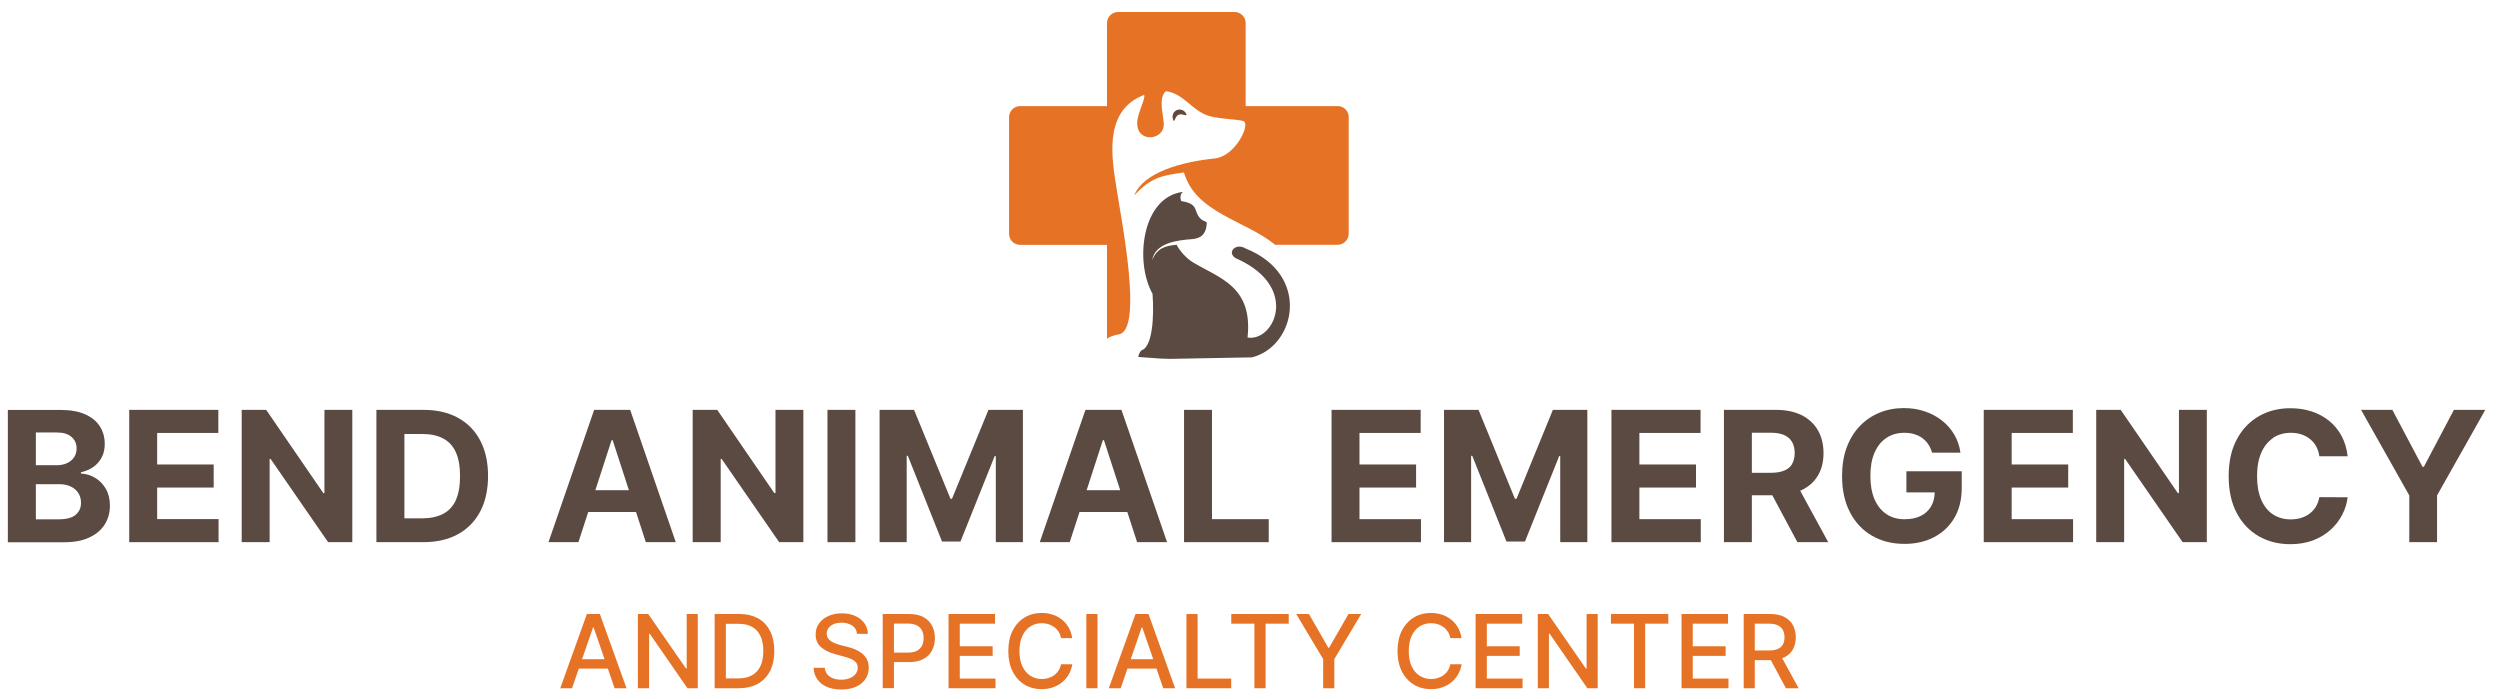
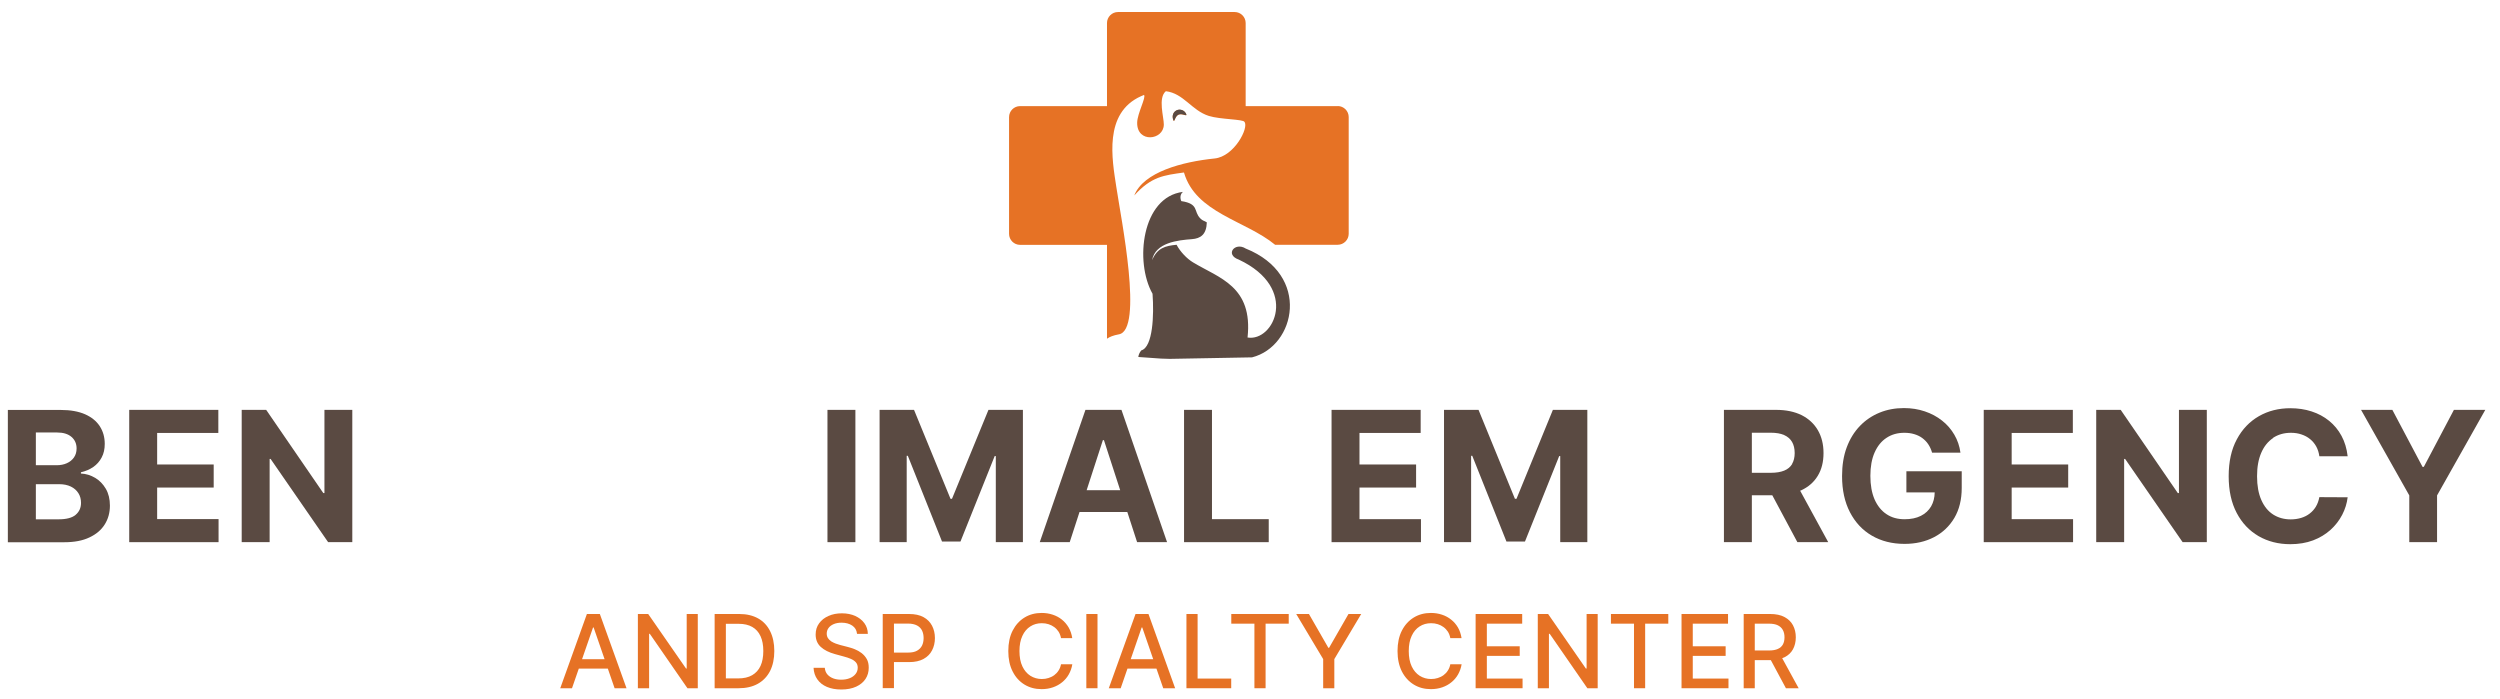
<svg xmlns="http://www.w3.org/2000/svg" width="286" height="80" viewBox="0 0 286 80" fill="none">
  <g clip-path="url(#clip0_998_119)">
    <mask id="mask0_998_119" style="mask-type:luminance" maskUnits="userSpaceOnUse" x="-14" y="-10" width="309" height="103">
      <path d="M294.468 -9.275H-13.912V92.754H294.468V-9.275Z" fill="white" />
    </mask>
    <g mask="url(#mask0_998_119)">
      <path d="M134.811 13.125C135.256 12.911 135.873 13.434 135.685 13.031C135.496 12.628 135.017 12.448 134.614 12.628C134.211 12.817 134.066 13.254 134.211 13.7C134.366 14.145 134.366 13.34 134.811 13.125Z" fill="#E67225" />
      <path d="M153.041 12.14H142.504V2.636C142.504 1.942 141.939 1.376 141.245 1.376H127.899C127.205 1.376 126.64 1.942 126.64 2.636V12.14H116.695C116.001 12.14 115.436 12.705 115.436 13.399V26.751C115.436 27.445 116.001 28.011 116.695 28.011H126.64V38.748C126.94 38.534 127.377 38.363 127.985 38.251C130.837 37.797 128.25 25.011 127.702 21.361C127.231 18.259 126.22 12.92 130.546 11C130.658 10.949 130.76 10.906 130.872 10.863C131.154 11.086 130.101 12.997 130.092 14.034C130.058 16.399 133.116 16.056 133.142 14.257C133.15 13.399 132.448 11.197 133.373 10.434C135.42 10.683 136.32 12.637 138.29 13.262C139.601 13.674 142.265 13.631 142.367 13.948C142.898 14.591 141.202 17.907 138.949 18.13C135.266 18.507 130.803 19.681 129.758 22.363C131.728 20.187 133.133 20.058 135.446 19.732C136.791 24.377 142.479 25.208 145.871 28.002H153.032C153.726 28.002 154.291 27.436 154.291 26.742V13.391C154.291 12.697 153.726 12.131 153.032 12.131" fill="#E67225" />
-       <path d="M67.971 46.889L62.746 62.023H66.172L67.295 58.57H72.76L73.882 62.023H77.308L72.092 46.889H67.971ZM68.109 56.076L69.967 50.352H70.087L71.946 56.076H68.109Z" fill="#5A4A42" />
-       <path d="M88.716 56.41H88.579L82.052 46.889H79.242V62.023H82.446V52.502H82.557L89.136 62.023H91.903V46.889H88.716V56.41Z" fill="#5A4A42" />
      <path d="M97.857 46.889H94.662V62.023H97.857V46.889Z" fill="#5A4A42" />
      <path d="M108.908 57.062H108.737L104.565 46.889H100.625V62.023H103.726V52.142H103.854L107.769 61.955H109.876L113.791 52.177H113.92V62.023H117.021V46.889H113.08L108.908 57.062Z" fill="#5A4A42" />
      <path d="M124.175 46.889L118.949 62.023H122.376L123.498 58.57H128.963L130.085 62.023H133.512L128.295 46.889H124.175ZM124.312 56.076L126.17 50.352H126.29L128.149 56.076H124.312Z" fill="#5A4A42" />
      <path d="M138.65 46.889H135.455V62.023H145.143V59.392H138.65V46.889Z" fill="#5A4A42" />
      <path d="M155.525 55.776H162.001V53.137H155.525V49.529H162.524V46.889H152.33V62.023H162.558V59.392H155.525V55.776Z" fill="#5A4A42" />
      <path d="M173.487 57.062H173.307L169.144 46.889H165.195V62.023H168.296V52.142H168.425L172.339 61.955H174.455L178.37 52.177H178.49V62.023H181.591V46.889H177.65L173.487 57.062Z" fill="#5A4A42" />
-       <path d="M187.545 55.776H194.021V53.137H187.545V49.529H194.543V46.889H184.35V62.023H194.569V59.392H187.545V55.776Z" fill="#5A4A42" />
      <path d="M206.074 56.084C206.896 55.699 207.522 55.15 207.959 54.422C208.396 53.702 208.61 52.837 208.61 51.834C208.61 50.831 208.396 49.966 207.967 49.22C207.539 48.483 206.922 47.909 206.117 47.498C205.303 47.095 204.327 46.889 203.187 46.889H197.217V62.023H200.412V56.659H202.75L205.62 62.023H209.149L205.937 56.136C205.98 56.119 206.031 56.102 206.083 56.084M205.021 53.085C204.823 53.419 204.515 53.676 204.113 53.839C203.71 54.002 203.205 54.088 202.588 54.088H200.412V49.503H202.571C203.187 49.503 203.701 49.589 204.104 49.769C204.507 49.949 204.815 50.214 205.012 50.557C205.209 50.9 205.312 51.328 205.312 51.825C205.312 52.322 205.209 52.742 205.012 53.077" fill="#5A4A42" />
      <path d="M218.082 56.333H221.329C221.32 56.941 221.183 57.464 220.926 57.918C220.652 58.39 220.258 58.758 219.744 59.015C219.23 59.272 218.613 59.401 217.885 59.401C217.088 59.401 216.395 59.212 215.812 58.818C215.23 58.432 214.776 57.867 214.45 57.13C214.133 56.393 213.97 55.493 213.97 54.439C213.97 53.385 214.133 52.494 214.459 51.757C214.784 51.028 215.238 50.463 215.821 50.086C216.403 49.7 217.08 49.511 217.859 49.511C218.271 49.511 218.648 49.563 218.99 49.666C219.333 49.769 219.641 49.914 219.907 50.111C220.172 50.309 220.404 50.54 220.592 50.823C220.78 51.105 220.926 51.422 221.029 51.782H224.275C224.173 51.037 223.941 50.351 223.573 49.726C223.205 49.1 222.742 48.56 222.168 48.115C221.594 47.66 220.935 47.309 220.198 47.061C219.461 46.812 218.665 46.684 217.808 46.684C216.806 46.684 215.881 46.855 215.024 47.206C214.167 47.558 213.414 48.063 212.771 48.732C212.129 49.4 211.623 50.214 211.264 51.183C210.904 52.142 210.732 53.239 210.732 54.465C210.732 56.059 211.032 57.438 211.632 58.595C212.231 59.752 213.062 60.652 214.142 61.278C215.213 61.903 216.463 62.22 217.877 62.22C219.144 62.22 220.275 61.963 221.26 61.449C222.245 60.935 223.016 60.198 223.582 59.246C224.138 58.295 224.421 57.156 224.421 55.819V53.916H218.091V56.324L218.082 56.333Z" fill="#5A4A42" />
      <path d="M230.135 55.776H236.602V53.137H230.135V49.529H237.133V46.889H226.939V62.023H237.159V59.392H230.135V55.776Z" fill="#5A4A42" />
      <path d="M249.272 56.41H249.144L242.608 46.889H239.807V62.023H243.002V52.502H243.113L249.692 62.023H252.459V46.889H249.272V56.41Z" fill="#5A4A42" />
      <path d="M260.032 50.094C260.615 49.709 261.291 49.512 262.079 49.512C262.516 49.512 262.919 49.572 263.287 49.7C263.656 49.82 263.99 50 264.272 50.232C264.555 50.463 264.795 50.746 264.975 51.071C265.155 51.397 265.275 51.774 265.334 52.194H268.572C268.47 51.32 268.238 50.54 267.87 49.863C267.502 49.186 267.031 48.612 266.448 48.141C265.866 47.669 265.197 47.309 264.452 47.069C263.698 46.821 262.885 46.701 262.011 46.701C260.683 46.701 259.484 47.001 258.422 47.609C257.359 48.218 256.511 49.1 255.895 50.257C255.269 51.414 254.961 52.82 254.961 54.474C254.961 56.127 255.269 57.524 255.878 58.681C256.486 59.838 257.325 60.721 258.387 61.338C259.45 61.946 260.657 62.255 262.002 62.255C262.97 62.255 263.844 62.109 264.615 61.818C265.386 61.526 266.045 61.123 266.611 60.618C267.168 60.112 267.613 59.538 267.947 58.895C268.281 58.253 268.487 57.584 268.572 56.89L265.334 56.873C265.257 57.276 265.129 57.636 264.94 57.953C264.752 58.27 264.512 58.535 264.229 58.75C263.947 58.972 263.621 59.135 263.253 59.247C262.885 59.358 262.491 59.418 262.062 59.418C261.3 59.418 260.632 59.23 260.049 58.861C259.467 58.484 259.021 57.936 258.696 57.199C258.37 56.462 258.207 55.562 258.207 54.482C258.207 53.402 258.37 52.537 258.687 51.8C259.004 51.063 259.458 50.506 260.041 50.112" fill="#5A4A42" />
      <path d="M280.727 46.889L277.284 53.411H277.138L273.686 46.889H270.105L275.622 56.676V62.023H278.8V56.676L284.317 46.889H280.727Z" fill="#5A4A42" />
      <path d="M10.878 54.662C10.373 54.362 9.833 54.199 9.259 54.173V54.028C9.781 53.908 10.253 53.711 10.664 53.428C11.075 53.145 11.4 52.777 11.632 52.331C11.872 51.885 11.983 51.371 11.983 50.78C11.983 50.017 11.794 49.349 11.418 48.766C11.041 48.183 10.484 47.729 9.739 47.395C8.993 47.069 8.068 46.898 6.955 46.898H0.898V62.032H7.366C8.497 62.032 9.456 61.852 10.227 61.483C10.998 61.123 11.589 60.626 11.983 59.992C12.377 59.367 12.574 58.647 12.574 57.841C12.574 57.096 12.42 56.453 12.103 55.913C11.786 55.373 11.375 54.953 10.869 54.653M4.102 49.477H6.535C7.246 49.477 7.794 49.649 8.18 49.983C8.565 50.317 8.762 50.754 8.762 51.303C8.762 51.706 8.659 52.048 8.462 52.331C8.265 52.614 7.991 52.837 7.649 52.991C7.306 53.145 6.92 53.222 6.475 53.222H4.102V49.477ZM8.659 58.895C8.248 59.238 7.597 59.41 6.706 59.41H4.102V55.39H6.783C7.297 55.39 7.734 55.485 8.111 55.665C8.479 55.844 8.771 56.102 8.968 56.419C9.173 56.736 9.268 57.113 9.268 57.524C9.268 58.098 9.062 58.553 8.651 58.895" fill="#5A4A42" />
      <path d="M17.978 55.776H24.446V53.137H17.978V49.529H24.977V46.889H14.783V62.023H25.003V59.384H17.978V55.776Z" fill="#5A4A42" />
      <path d="M37.116 56.41H36.987L30.451 46.889H27.65V62.023H30.846V52.502H30.957L37.536 62.023H40.303V46.889H37.116V56.41Z" fill="#5A4A42" />
-       <path d="M52.398 47.798C51.301 47.198 49.99 46.889 48.466 46.889H43.06V62.023H48.423C49.956 62.023 51.284 61.723 52.389 61.115C53.494 60.506 54.342 59.641 54.942 58.51C55.533 57.379 55.833 56.025 55.833 54.448C55.833 52.871 55.533 51.526 54.942 50.403C54.351 49.272 53.503 48.406 52.406 47.806M52.149 57.216C51.824 57.927 51.335 58.45 50.684 58.792C50.033 59.127 49.237 59.298 48.294 59.298H46.264V49.649H48.303C49.245 49.649 50.042 49.812 50.684 50.154C51.327 50.489 51.815 51.011 52.141 51.723C52.466 52.434 52.629 53.342 52.629 54.465C52.629 55.587 52.466 56.513 52.141 57.224" fill="#5A4A42" />
      <path d="M65.454 78.734H64.092L67.141 70.242H68.623L71.673 78.734H70.311L67.912 71.784H67.844L65.437 78.734H65.454ZM65.685 75.409H70.097V76.489H65.685V75.409Z" fill="#E67225" />
      <path d="M79.826 70.242V78.734H78.643L74.335 72.504H74.258V78.734H72.973V70.242H74.155L78.481 76.48H78.558V70.242H79.826Z" fill="#E67225" />
      <path d="M84.504 78.734H81.754V70.242H84.589C85.42 70.242 86.131 70.413 86.731 70.747C87.33 71.081 87.784 71.57 88.101 72.204C88.418 72.838 88.581 73.592 88.581 74.475C88.581 75.358 88.418 76.12 88.101 76.754C87.776 77.388 87.313 77.877 86.705 78.22C86.097 78.562 85.36 78.734 84.504 78.734ZM83.039 77.611H84.435C85.086 77.611 85.617 77.491 86.046 77.243C86.474 76.994 86.791 76.643 87.005 76.18C87.219 75.717 87.322 75.143 87.322 74.475C87.322 73.806 87.219 73.241 87.005 72.778C86.791 72.315 86.482 71.964 86.063 71.724C85.643 71.484 85.129 71.364 84.512 71.364H83.039V77.62V77.611Z" fill="#E67225" />
      <path d="M98.039 72.478C97.996 72.084 97.816 71.784 97.49 71.561C97.165 71.347 96.762 71.235 96.283 71.235C95.931 71.235 95.632 71.287 95.375 71.398C95.118 71.51 94.921 71.655 94.784 71.844C94.647 72.032 94.578 72.246 94.578 72.486C94.578 72.692 94.629 72.864 94.724 73.009C94.818 73.155 94.946 73.275 95.1 73.378C95.255 73.472 95.426 73.558 95.606 73.626C95.786 73.686 95.957 73.746 96.12 73.789L96.951 74.003C97.225 74.072 97.499 74.157 97.782 74.269C98.064 74.38 98.33 74.534 98.57 74.715C98.81 74.903 99.007 75.126 99.161 75.4C99.315 75.674 99.383 76 99.383 76.386C99.383 76.865 99.264 77.294 99.015 77.671C98.767 78.048 98.407 78.339 97.944 78.554C97.473 78.768 96.908 78.879 96.248 78.879C95.589 78.879 95.066 78.776 94.595 78.579C94.132 78.382 93.764 78.091 93.507 77.722C93.242 77.354 93.096 76.908 93.07 76.394H94.355C94.381 76.703 94.484 76.96 94.655 77.157C94.826 77.354 95.058 77.508 95.332 77.611C95.606 77.714 95.906 77.757 96.24 77.757C96.6 77.757 96.925 77.697 97.208 77.585C97.49 77.474 97.713 77.311 97.876 77.105C98.039 76.9 98.124 76.66 98.124 76.386C98.124 76.137 98.056 75.931 97.91 75.769C97.764 75.606 97.576 75.477 97.336 75.374C97.096 75.272 96.822 75.177 96.514 75.1L95.512 74.826C94.835 74.637 94.295 74.372 93.901 74.012C93.507 73.652 93.31 73.18 93.31 72.589C93.31 72.101 93.439 71.672 93.704 71.312C93.97 70.944 94.329 70.661 94.784 70.464C95.237 70.258 95.751 70.164 96.317 70.164C96.882 70.164 97.396 70.267 97.842 70.464C98.278 70.67 98.63 70.944 98.887 71.295C99.144 71.647 99.272 72.049 99.281 72.512H98.047L98.039 72.478Z" fill="#E67225" />
      <path d="M100.984 78.734V70.242H104.008C104.668 70.242 105.216 70.361 105.653 70.601C106.09 70.841 106.407 71.167 106.629 71.587C106.844 72.007 106.955 72.469 106.955 72.992C106.955 73.515 106.844 73.986 106.629 74.398C106.415 74.818 106.09 75.143 105.653 75.383C105.216 75.623 104.668 75.743 104.017 75.743H101.935V74.655H103.897C104.317 74.655 104.651 74.586 104.908 74.441C105.165 74.295 105.362 74.098 105.482 73.849C105.602 73.601 105.661 73.309 105.661 72.992C105.661 72.675 105.602 72.384 105.482 72.135C105.362 71.887 105.165 71.69 104.908 71.553C104.642 71.415 104.299 71.338 103.88 71.338H102.269V78.725H100.993L100.984 78.734Z" fill="#E67225" />
-       <path d="M108.514 78.734V70.242H113.833V71.347H109.799V73.935H113.559V75.032H109.799V77.628H113.885V78.734H108.514Z" fill="#E67225" />
      <path d="M122.674 73.001H121.38C121.329 72.727 121.235 72.478 121.106 72.272C120.969 72.067 120.806 71.887 120.609 71.741C120.412 71.595 120.189 71.484 119.95 71.407C119.71 71.33 119.453 71.295 119.179 71.295C118.69 71.295 118.254 71.415 117.868 71.664C117.483 71.912 117.174 72.272 116.96 72.744C116.737 73.215 116.626 73.798 116.626 74.483C116.626 75.169 116.737 75.76 116.96 76.231C117.183 76.703 117.491 77.063 117.877 77.311C118.262 77.551 118.699 77.68 119.179 77.68C119.444 77.68 119.701 77.645 119.941 77.568C120.181 77.491 120.404 77.388 120.601 77.243C120.798 77.097 120.96 76.926 121.097 76.711C121.235 76.506 121.329 76.266 121.38 75.992H122.674C122.605 76.411 122.468 76.797 122.271 77.148C122.074 77.5 121.817 77.8 121.509 78.048C121.2 78.305 120.849 78.494 120.455 78.631C120.061 78.768 119.633 78.837 119.162 78.837C118.425 78.837 117.774 78.665 117.2 78.314C116.626 77.963 116.172 77.465 115.846 76.814C115.512 76.163 115.35 75.383 115.35 74.483C115.35 73.583 115.512 72.795 115.846 72.144C116.181 71.493 116.635 70.995 117.208 70.644C117.782 70.293 118.433 70.121 119.17 70.121C119.624 70.121 120.044 70.19 120.429 70.318C120.823 70.447 121.175 70.635 121.483 70.884C121.791 71.132 122.048 71.433 122.254 71.784C122.459 72.144 122.597 72.546 122.665 73.001" fill="#E67225" />
      <path d="M125.554 70.242H124.277V78.734H125.554V70.242Z" fill="#E67225" />
      <path d="M128.208 78.734H126.846L129.904 70.242H131.386L134.435 78.734H133.073L130.675 71.784H130.606L128.208 78.734ZM128.439 75.409H132.851V76.489H128.439V75.409Z" fill="#E67225" />
      <path d="M135.729 78.734V70.242H137.005V77.628H140.851V78.734H135.729Z" fill="#E67225" />
      <path d="M140.859 71.347V70.241H147.43V71.347H144.783V78.734H143.506V71.347H140.859Z" fill="#E67225" />
      <path d="M148.287 70.242H149.743L151.962 74.106H152.048L154.266 70.242H155.722L152.647 75.4V78.734H151.371V75.4L148.287 70.242Z" fill="#E67225" />
      <path d="M167.21 73.001H165.916C165.865 72.727 165.77 72.478 165.642 72.272C165.505 72.067 165.342 71.887 165.145 71.741C164.948 71.595 164.725 71.484 164.486 71.407C164.246 71.33 163.989 71.295 163.715 71.295C163.226 71.295 162.789 71.415 162.404 71.664C162.018 71.912 161.71 72.272 161.496 72.744C161.273 73.215 161.162 73.798 161.162 74.483C161.162 75.169 161.273 75.76 161.496 76.231C161.719 76.703 162.027 77.063 162.413 77.311C162.798 77.551 163.235 77.68 163.715 77.68C163.98 77.68 164.237 77.645 164.477 77.568C164.717 77.491 164.94 77.388 165.137 77.243C165.334 77.097 165.496 76.926 165.633 76.711C165.77 76.506 165.865 76.266 165.916 75.992H167.21C167.141 76.411 167.004 76.797 166.807 77.148C166.61 77.5 166.353 77.8 166.045 78.048C165.736 78.305 165.385 78.494 164.991 78.631C164.597 78.768 164.16 78.837 163.697 78.837C162.961 78.837 162.31 78.665 161.736 78.314C161.162 77.963 160.708 77.465 160.374 76.814C160.048 76.163 159.877 75.383 159.877 74.483C159.877 73.583 160.04 72.795 160.374 72.144C160.708 71.493 161.162 70.995 161.736 70.644C162.31 70.293 162.961 70.121 163.697 70.121C164.151 70.121 164.571 70.19 164.957 70.318C165.351 70.447 165.702 70.635 166.01 70.884C166.327 71.132 166.584 71.433 166.79 71.784C166.995 72.144 167.132 72.546 167.201 73.001" fill="#E67225" />
      <path d="M168.811 78.734V70.242H174.139V71.347H170.095V73.935H173.856V75.032H170.095V77.628H174.181V78.734H168.811Z" fill="#E67225" />
      <path d="M182.775 70.241V78.734H181.593L177.284 72.504H177.198V78.734H175.922V70.241H177.104L181.421 76.48H181.507V70.241H182.775Z" fill="#E67225" />
      <path d="M184.291 71.347V70.242H190.853V71.347H188.206V78.734H186.929V71.347H184.291Z" fill="#E67225" />
      <path d="M192.367 78.734V70.241H197.687V71.347H193.652V73.935H197.413V75.032H193.652V77.628H197.738V78.734H192.367Z" fill="#E67225" />
      <path d="M199.478 78.734V70.241H202.502C203.161 70.241 203.71 70.353 204.138 70.584C204.575 70.815 204.9 71.124 205.115 71.527C205.329 71.929 205.44 72.384 205.44 72.906C205.44 73.429 205.329 73.883 205.115 74.278C204.9 74.672 204.575 74.98 204.138 75.194C203.701 75.409 203.153 75.52 202.502 75.52H200.206V74.415H202.382C202.793 74.415 203.136 74.355 203.393 74.235C203.658 74.115 203.847 73.943 203.967 73.72C204.087 73.498 204.147 73.223 204.147 72.906C204.147 72.589 204.087 72.306 203.958 72.075C203.838 71.844 203.641 71.664 203.384 71.535C203.127 71.407 202.785 71.347 202.356 71.347H200.746V78.734H199.461H199.478ZM203.667 74.903L205.766 78.734H204.309L202.253 74.903H203.667Z" fill="#E67225" />
      <path d="M134.617 12.611C135.019 12.423 135.499 12.611 135.688 13.014C135.876 13.417 135.259 12.903 134.814 13.108C134.368 13.322 134.368 14.128 134.214 13.682C134.06 13.237 134.214 12.8 134.617 12.611Z" fill="#5A4A42" />
      <path d="M130.222 40.839C130.248 40.608 130.36 40.317 130.565 40.085C131.893 39.7 132.03 36.049 131.85 33.607C129.786 29.956 130.616 22.535 135.328 21.952C135.002 22.226 134.985 22.646 135.139 23.006C137.212 23.323 136.51 24.18 137.315 24.986C137.598 25.277 137.743 25.234 138.06 25.44C138.018 26.828 137.349 27.282 136.356 27.359C134.745 27.479 132.176 27.745 131.799 29.759C132.39 28.371 133.306 28.122 134.6 28.002C135.028 28.816 135.799 29.605 136.484 30.016C139.474 31.824 143.354 32.741 142.72 38.611C145.727 39.125 148.674 32.972 141.718 29.699C140.091 29.125 141.273 27.651 142.506 28.431C150.027 31.447 148.211 39.623 143.234 40.882L133.816 41.055L132.82 41.023L130.222 40.839Z" fill="#5A4A42" />
    </g>
  </g>
  <defs>
    <clipPath id="clip0_998_119">
      <rect width="285.217" height="80" fill="white" />
    </clipPath>
  </defs>
</svg>